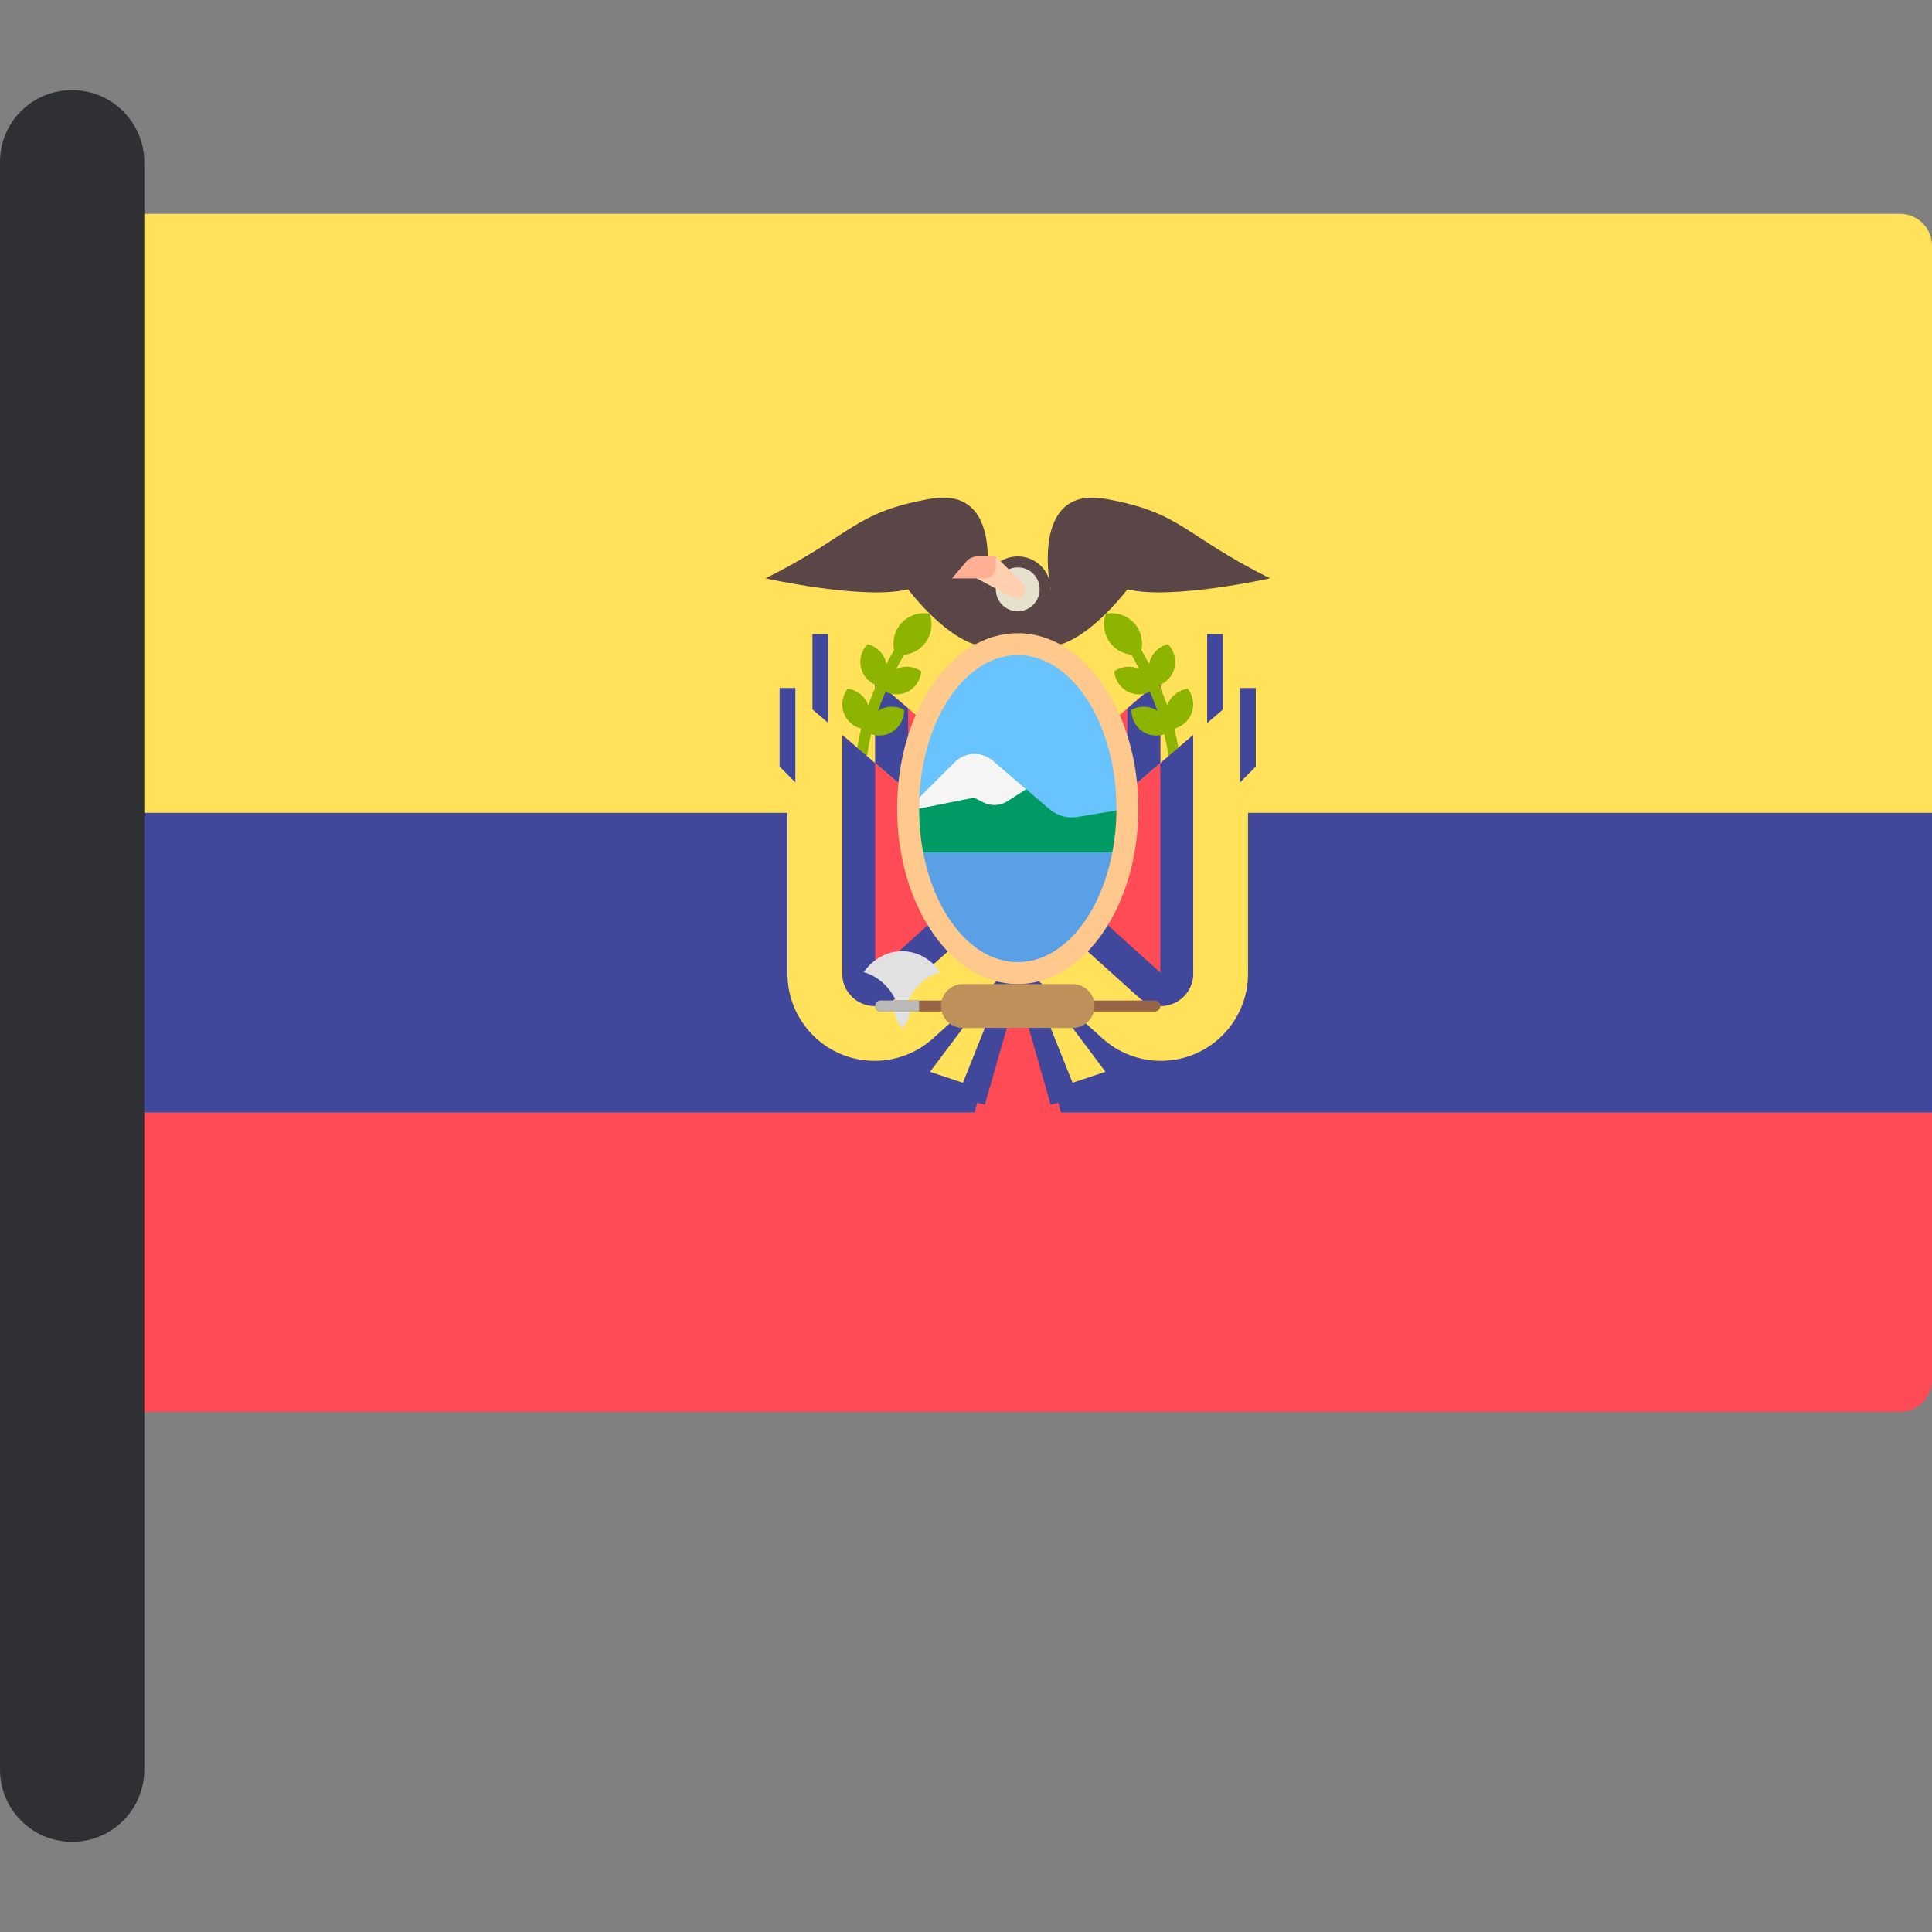
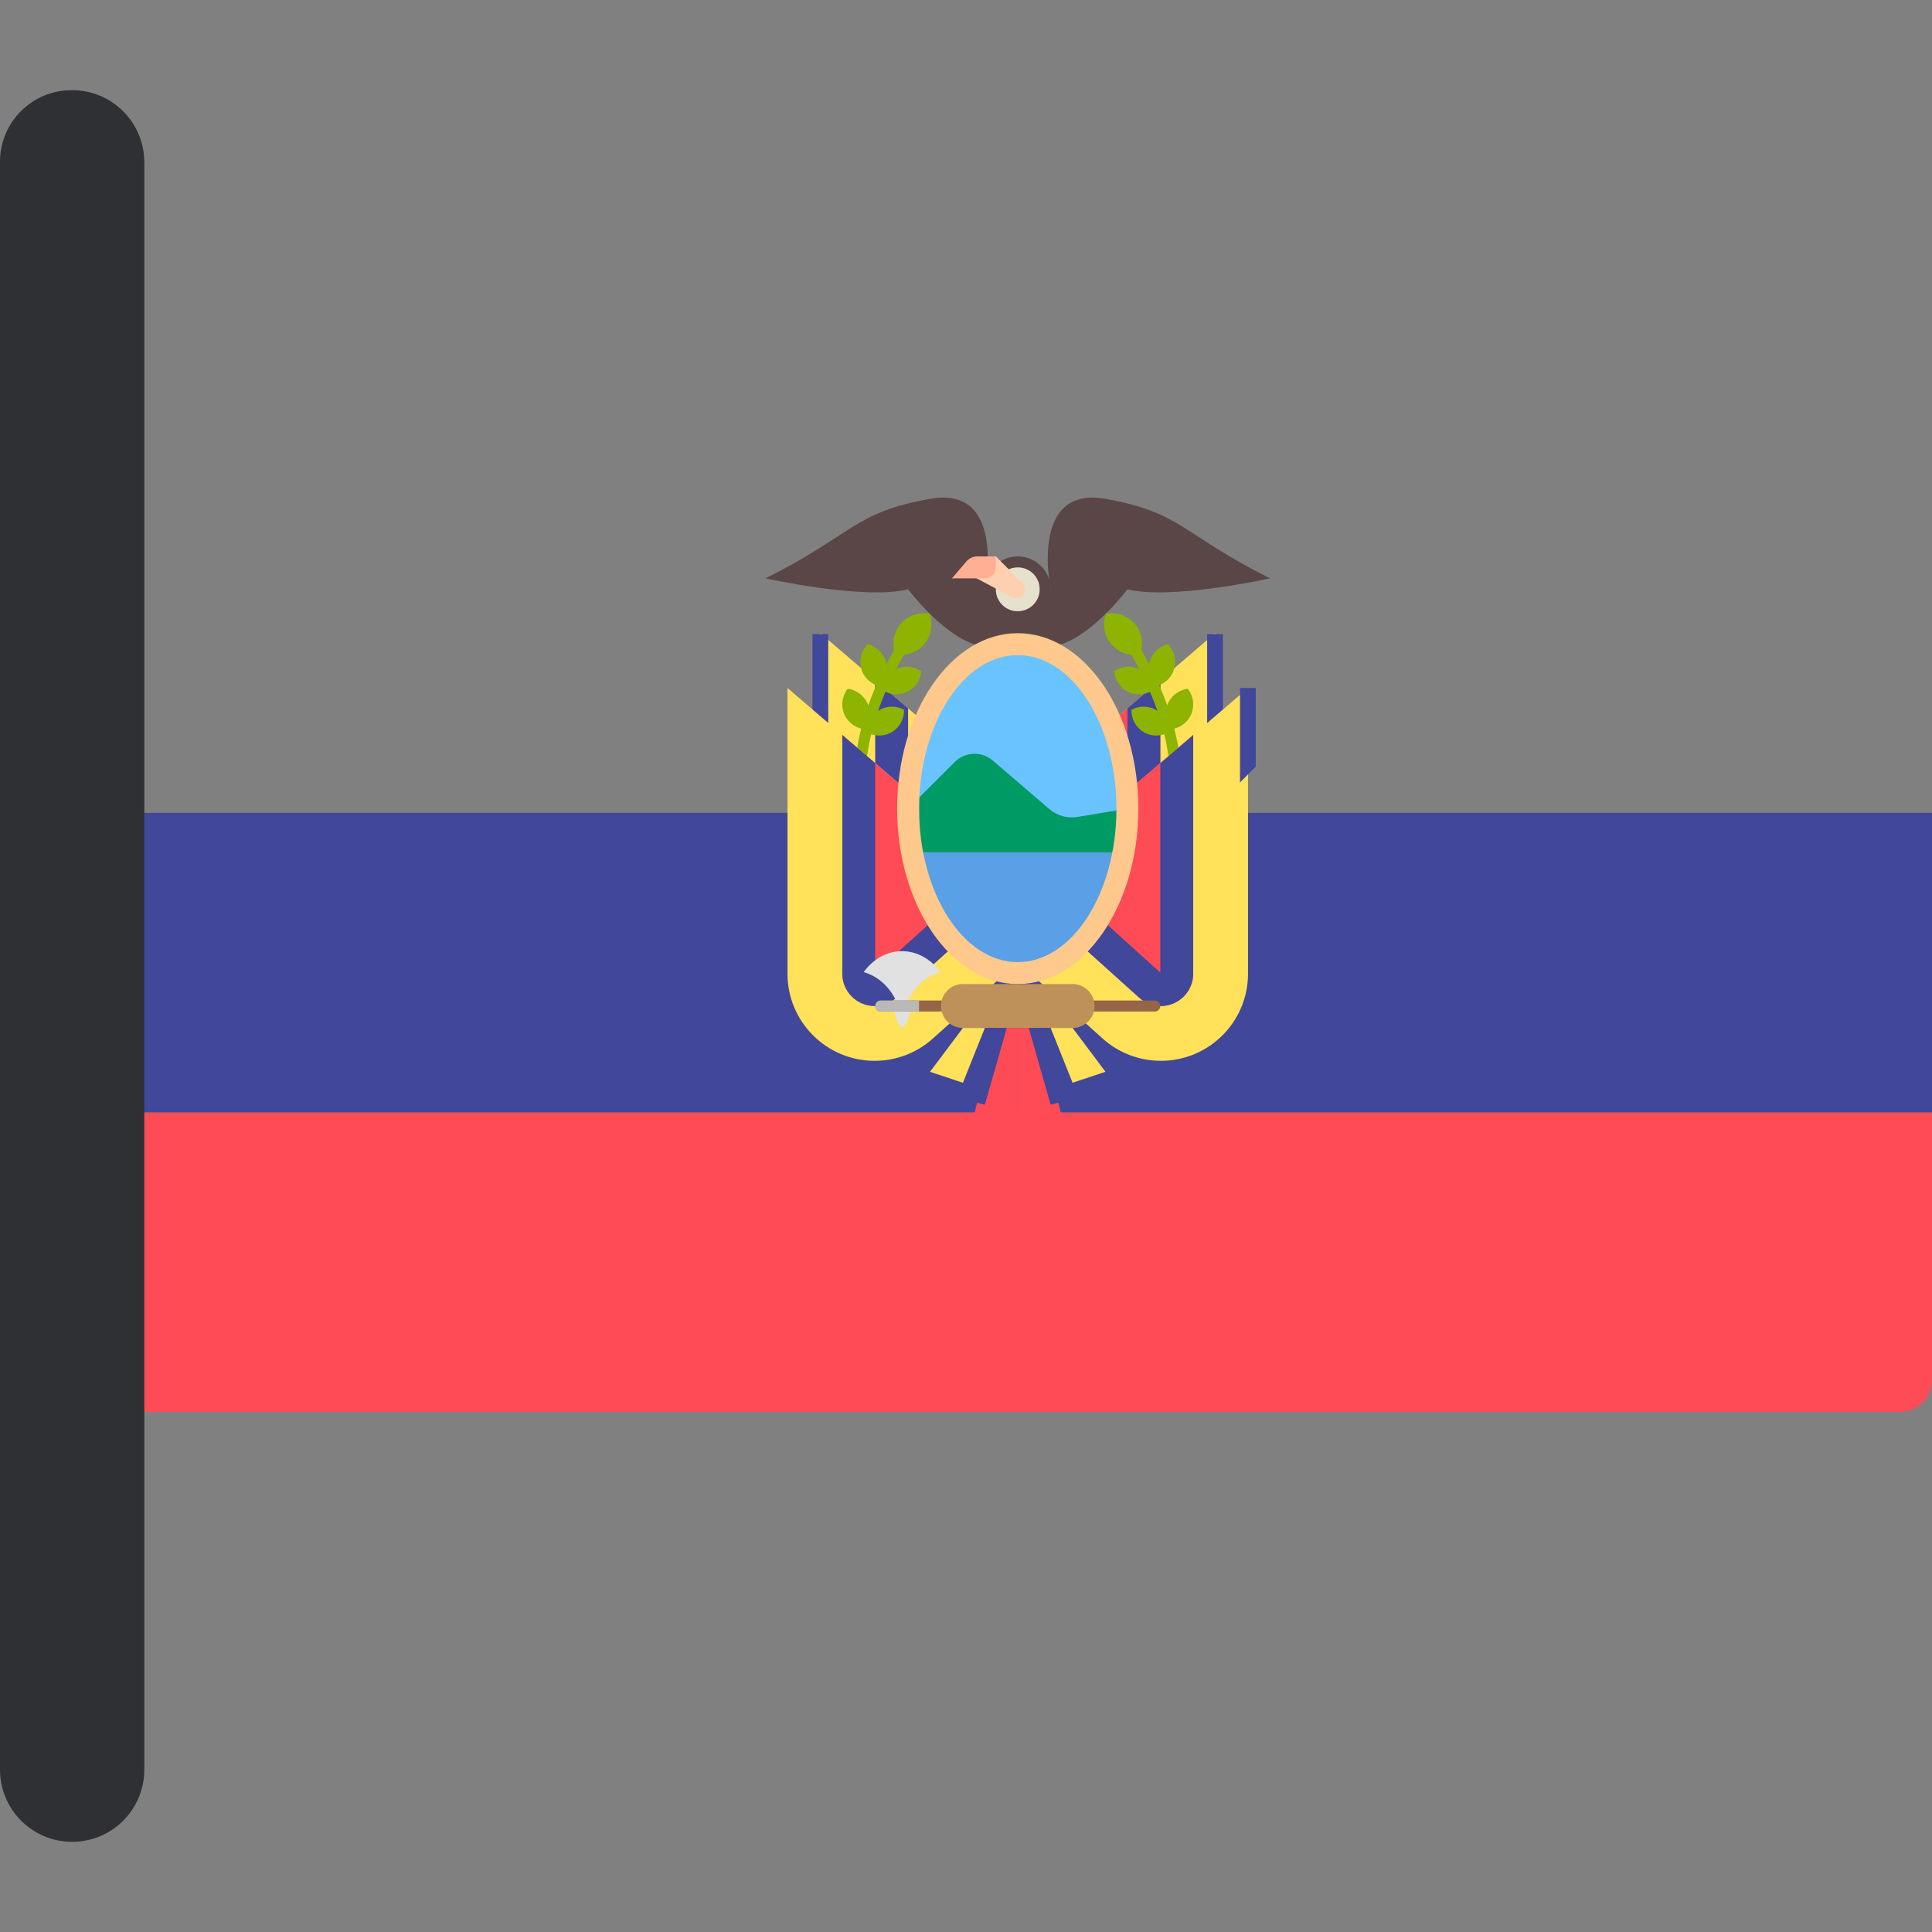
<svg xmlns="http://www.w3.org/2000/svg" version="1.1" id="Layer_1" viewBox="0 0 512 512" xml:space="preserve">
  <rect x="0" y="0" width="512" height="512" fill="#808080" stroke="none" />
  <path style="fill:#FF4B55;" d="M512,294.786H27.43v70.929c0,4.661,3.779,8.44,8.44,8.44h467.69c4.661,0,8.44-3.779,8.44-8.44  V294.786z" />
-   <path style="fill:#FFE15A;" d="M512,215.417H27.43V65.118c0-4.661,3.779-8.44,8.44-8.44h467.69c4.661,0,8.44,3.779,8.44,8.44  V215.417z" />
  <rect x="27.43" y="215.418" style="fill:#41479B;" width="484.57" height="79.37" />
  <path style="fill:#FFE15A;" d="M260.998,220.105l61.026-52.307V243.5c0,12.758-10.342,23.101-23.101,23.101l0,0  c-5.707,0-11.212-2.112-15.454-5.93l-22.471-20.223L260.998,220.105L260.998,220.105z" />
  <path style="fill:#FF4B55;" d="M293.188,249.87l-17.661-15.895v-26.324l31.966-27.4v19.137v44.111c0,4.726-3.844,8.571-8.571,8.571  C296.801,252.071,294.764,251.289,293.188,249.87z" />
  <path style="fill:#41479B;" d="M284.246,200.178v29.923l14.53,13.119v-44.015v-11.482l8.717-7.473v19.137v44.111  c0,4.726-3.844,8.571-8.571,8.571c-2.121,0-4.158-0.782-5.734-2.201l-17.661-15.895v-26.324L284.246,200.178z" />
  <path style="fill:#FFE15A;" d="M278.434,220.105l-61.026-52.307V243.5c0,12.758,10.342,23.101,23.1,23.101l0,0  c5.707,0,11.212-2.112,15.454-5.93l22.471-20.223L278.434,220.105L278.434,220.105L278.434,220.105z" />
-   <path style="fill:#FF4B55;" d="M246.242,249.87l17.661-15.895v-26.324l-31.966-27.4v19.137v44.111c0,4.726,3.846,8.571,8.571,8.571  C242.63,252.071,244.666,251.289,246.242,249.87z" />
  <g>
    <path style="fill:#41479B;" d="M255.186,200.178v29.923l-14.53,13.119v-44.015v-11.482l-8.717-7.473v19.137v44.111   c0,4.726,3.845,8.571,8.571,8.571c2.121,0,4.158-0.782,5.734-2.201l17.661-15.895v-26.324L255.186,200.178z" />
    <rect x="319.91" y="168.048" style="fill:#41479B;" width="4.177" height="25.03" />
    <rect x="215.31" y="168.048" style="fill:#41479B;" width="4.178" height="25.03" />
  </g>
  <g>
    <path style="fill:#5A4646;" d="M260.998,156.173c0,0,5.812-27.606-14.53-23.974s-20.342,9.444-43.59,21.068   c0,0,26.154,5.812,37.778,2.907c0,0,8.717,11.624,17.436,14.53h8.717L260.998,156.173z" />
    <path style="fill:#5A4646;" d="M278.434,156.173c0,0-5.812-27.606,14.53-23.974s20.342,9.444,43.59,21.068   c0,0-26.154,5.812-37.778,2.907c0,0-8.717,11.624-17.436,14.53h-8.717L278.434,156.173z" />
    <path style="fill:#5A4646;" d="M278.434,170.704h-17.436v-14.55c0-4.804,3.894-8.699,8.699-8.699h0.039   c4.804,0,8.698,3.894,8.698,8.699V170.704z" />
  </g>
  <path style="fill:#E6E1CD;" d="M275.379,154.844c0.94,4.24-2.755,7.935-6.995,6.995c-2.136-0.474-3.86-2.198-4.334-4.334  c-0.94-4.24,2.755-7.935,6.995-6.995C273.182,150.982,274.906,152.706,275.379,154.844z" />
  <path style="fill:#FFD0AF;" d="M257.244,152.419l10.928,5.835c0.917,0.49,2.046,0.322,2.781-0.414l0,0  c0.922-0.922,0.922-2.416,0-3.338l-7.05-7.05h-1.695C259.467,147.455,257.244,149.678,257.244,152.419L257.244,152.419z" />
  <path style="fill:#FFAF94;" d="M261.033,153.267h-8.754l3.831-4.485c0.72-0.842,1.771-1.327,2.879-1.327h4.914v2.942  C263.903,151.982,262.618,153.267,261.033,153.267z" />
  <g>
    <path style="fill:#8CB400;" d="M294.498,170.71c-1.961-2.327-2.379-5.411-1.423-8.083c2.796-0.488,5.765,0.446,7.725,2.774   c1.675,1.988,2.161,4.518,1.689,6.882c0.58,0.986,1.29,2.255,2.072,3.751c0.039-0.213,0.031-0.424,0.091-0.637   c0.685-2.409,2.596-4.115,4.86-4.693c1.621,1.683,2.349,4.139,1.665,6.547c-0.589,2.073-2.108,3.574-3.956,4.336   c0.73,1.673,1.452,3.479,2.126,5.386c0.039-0.112,0.041-0.226,0.087-0.337c0.946-2.319,3.034-3.803,5.348-4.129   c1.425,1.85,1.879,4.372,0.934,6.691c-0.828,2.03-2.546,3.367-4.508,3.9c1.011,3.987,1.681,8.217,1.681,12.476h-2.905   c0-3.712-0.57-7.429-1.43-10.987c-1.794,0.579-3.797,0.456-5.531-0.607c-2.116-1.297-3.234-3.575-3.181-5.89   c2.038-1.098,4.576-1.138,6.693,0.158c0.076,0.046,0.128,0.115,0.202,0.165c-0.622-1.789-1.286-3.487-1.965-5.078   c-1.744,0.824-3.797,0.952-5.68,0.066c-2.246-1.055-3.607-3.198-3.811-5.504c1.899-1.311,4.407-1.63,6.648-0.587   c-0.801-1.539-1.521-2.825-2.087-3.787C297.831,173.3,295.903,172.378,294.498,170.71z" />
    <path style="fill:#8CB400;" d="M244.932,170.71c1.961-2.327,2.379-5.411,1.423-8.083c-2.796-0.488-5.765,0.446-7.725,2.774   c-1.675,1.988-2.161,4.518-1.689,6.882c-0.58,0.986-1.29,2.255-2.072,3.751c-0.039-0.213-0.031-0.424-0.091-0.637   c-0.685-2.409-2.596-4.115-4.86-4.693c-1.62,1.683-2.35,4.139-1.665,6.547c0.59,2.073,2.108,3.574,3.956,4.336   c-0.73,1.673-1.452,3.479-2.126,5.386c-0.039-0.112-0.041-0.226-0.087-0.337c-0.946-2.319-3.034-3.803-5.348-4.129   c-1.425,1.85-1.879,4.372-0.934,6.691c0.828,2.03,2.546,3.367,4.508,3.9c-1.011,3.987-1.681,8.217-1.681,12.476h2.907   c0-3.712,0.57-7.429,1.43-10.987c1.794,0.579,3.797,0.456,5.531-0.607c2.116-1.297,3.234-3.575,3.181-5.89   c-2.038-1.098-4.577-1.138-6.693,0.158c-0.076,0.046-0.128,0.115-0.201,0.165c0.622-1.789,1.285-3.487,1.965-5.078   c1.744,0.824,3.797,0.952,5.68,0.066c2.246-1.055,3.607-3.198,3.811-5.504c-1.899-1.311-4.407-1.63-6.648-0.587   c0.801-1.539,1.521-2.825,2.087-3.787C241.6,173.3,243.528,172.378,244.932,170.71z" />
  </g>
  <path style="fill:#FFE15A;" d="M269.715,234.635l-61.026-52.307v75.702c0,12.758,10.342,23.101,23.1,23.101l0,0  c5.707,0,11.212-2.112,15.454-5.93l22.471-20.223v-20.343L269.715,234.635L269.715,234.635z" />
  <path style="fill:#FF4B55;" d="M237.525,264.4l17.661-15.895v-26.324l-31.966-27.4v19.137v44.111c0,4.726,3.846,8.571,8.571,8.571  C233.912,266.6,235.949,265.818,237.525,264.4z" />
  <path style="fill:#41479B;" d="M246.467,214.708v29.923l-14.53,13.119v-44.014v-11.482l-8.717-7.473v19.137v44.111  c0,4.726,3.846,8.571,8.571,8.571c2.122,0,4.158-0.782,5.734-2.201l17.661-15.895V222.18L246.467,214.708z" />
  <path style="fill:#FFE15A;" d="M269.715,234.635l61.026-52.307v75.702c0,12.758-10.342,23.101-23.101,23.101l0,0  c-5.707,0-11.212-2.112-15.454-5.93l-22.471-20.223L269.715,234.635L269.715,234.635z" />
  <path style="fill:#FF4B55;" d="M301.905,264.4l-17.661-15.895v-26.324l31.966-27.4v19.137v44.111c0,4.726-3.845,8.571-8.571,8.571  C305.519,266.6,303.483,265.818,301.905,264.4z" />
  <path style="fill:#41479B;" d="M292.963,214.708v29.923l14.53,13.119v-44.014v-11.482l8.718-7.473v19.137v44.111  c0,4.726-3.845,8.571-8.571,8.571c-2.122,0-4.158-0.782-5.734-2.201l-17.661-15.895V222.18L292.963,214.708z" />
  <ellipse style="fill:#69C3FF;" cx="269.71" cy="214.288" rx="29.06" ry="43.593" />
  <path style="fill:#009B64;" d="M243.562,225.916h52.307l2.905-11.624l-13.243,2.207c-2.658,0.443-5.374-0.314-7.419-2.068  l-15.033-12.886c-1.343-1.151-3.054-1.784-4.824-1.784l0,0c-1.965,0-3.851,0.781-5.241,2.171l-9.453,9.453L243.562,225.916  L243.562,225.916z" />
-   <path style="fill:#F5F5F5;" d="M266.958,212.34l4.992-3.189l-8.872-7.604c-1.343-1.151-3.054-1.784-4.823-1.784l0,0  c-1.965,0-3.851,0.781-5.241,2.171l-9.453,9.453v2.907l14.53-2.907l2.569,1.285C262.672,213.677,265.064,213.551,266.958,212.34z" />
  <polygon style="fill:#5AA0E6;" points="243.562,225.916 246.467,243.352 260.998,257.883 269.715,257.883 281.339,254.976   292.963,243.352 295.869,225.916 " />
  <path style="fill:#FFC88C;" d="M269.715,260.788c-17.626,0-31.966-20.859-31.966-46.495s14.34-46.495,31.966-46.495  s31.966,20.858,31.966,46.495S287.341,260.788,269.715,260.788z M269.715,173.609c-14.421,0-26.154,18.251-26.154,40.684  s11.733,40.683,26.154,40.683s26.154-18.251,26.154-40.683S284.136,173.609,269.715,173.609z" />
  <g>
    <path style="fill:#E1E1E1;" d="M249.215,257.621c-2.437-3.364-6.063-5.551-10.171-5.551s-7.734,2.187-10.171,5.551   c4.155,1.151,7.555,4.525,9.165,8.971c0.649,1.79,1.006,3.756,1.006,5.819C239.044,265.223,243.387,259.236,249.215,257.621z" />
    <path style="fill:#E1E1E1;" d="M241.351,266.789c0,0-0.227,3.875-2.213,5.691l-0.083-0.068c-1.987-1.817-2.213-5.691-2.213-5.691   L241.351,266.789z" />
  </g>
  <path style="fill:#966446;" d="M306.043,268.053h-72.656c-0.801,0-1.45-0.649-1.45-1.45v-0.006c0-0.801,0.649-1.45,1.45-1.45h72.656  c0.801,0,1.45,0.649,1.45,1.45v0.006C307.493,267.404,306.844,268.053,306.043,268.053z" />
  <path style="fill:#BE915A;" d="M284.258,272.412h-29.085c-3.203,0-5.799-2.596-5.799-5.799v-0.025c0-3.203,2.596-5.799,5.799-5.799  h29.085c3.203,0,5.799,2.596,5.799,5.799v0.025C290.057,269.816,287.46,272.412,284.258,272.412z" />
  <path style="fill:#B9B9B9;" d="M243.562,265.148H233.39c-0.803,0-1.453,0.651-1.453,1.453s0.651,1.453,1.453,1.453h10.171  L243.562,265.148L243.562,265.148z" />
  <polygon style="fill:#FF4B55;" points="269.715,272.412 269.715,298.963 258.091,295.659 263.903,272.412 " />
  <polygon style="fill:#41479B;" points="266.81,272.412 260.998,292.754 249.374,289.848 258.091,272.412 " />
  <polygon style="fill:#FFE15A;" points="255.186,272.412 246.467,284.036 255.186,286.942 260.998,272.412 " />
  <polygon style="fill:#FF4B55;" points="269.715,272.412 269.715,298.963 281.339,295.659 275.527,272.412 " />
  <polygon style="fill:#41479B;" points="272.622,272.412 278.434,292.754 290.057,289.848 281.339,272.412 " />
  <polygon style="fill:#FFE15A;" points="284.246,272.412 292.963,284.036 284.246,286.942 278.434,272.412 " />
  <g>
-     <polygon style="fill:#41479B;" points="210.779,207.355 206.603,203.145 206.603,182.324 210.779,182.324  " />
    <polygon style="fill:#41479B;" points="332.792,203.145 328.614,207.355 328.614,182.324 332.792,182.324  " />
  </g>
  <path style="fill:#2E3033;" d="M19.122,488.101L19.122,488.101C8.561,488.101,0,479.539,0,468.979V42.864  C0,32.39,8.491,23.899,18.965,23.899h0.157c10.561,0,19.122,8.561,19.122,19.122v425.958  C38.244,479.539,29.683,488.101,19.122,488.101z" />
</svg>